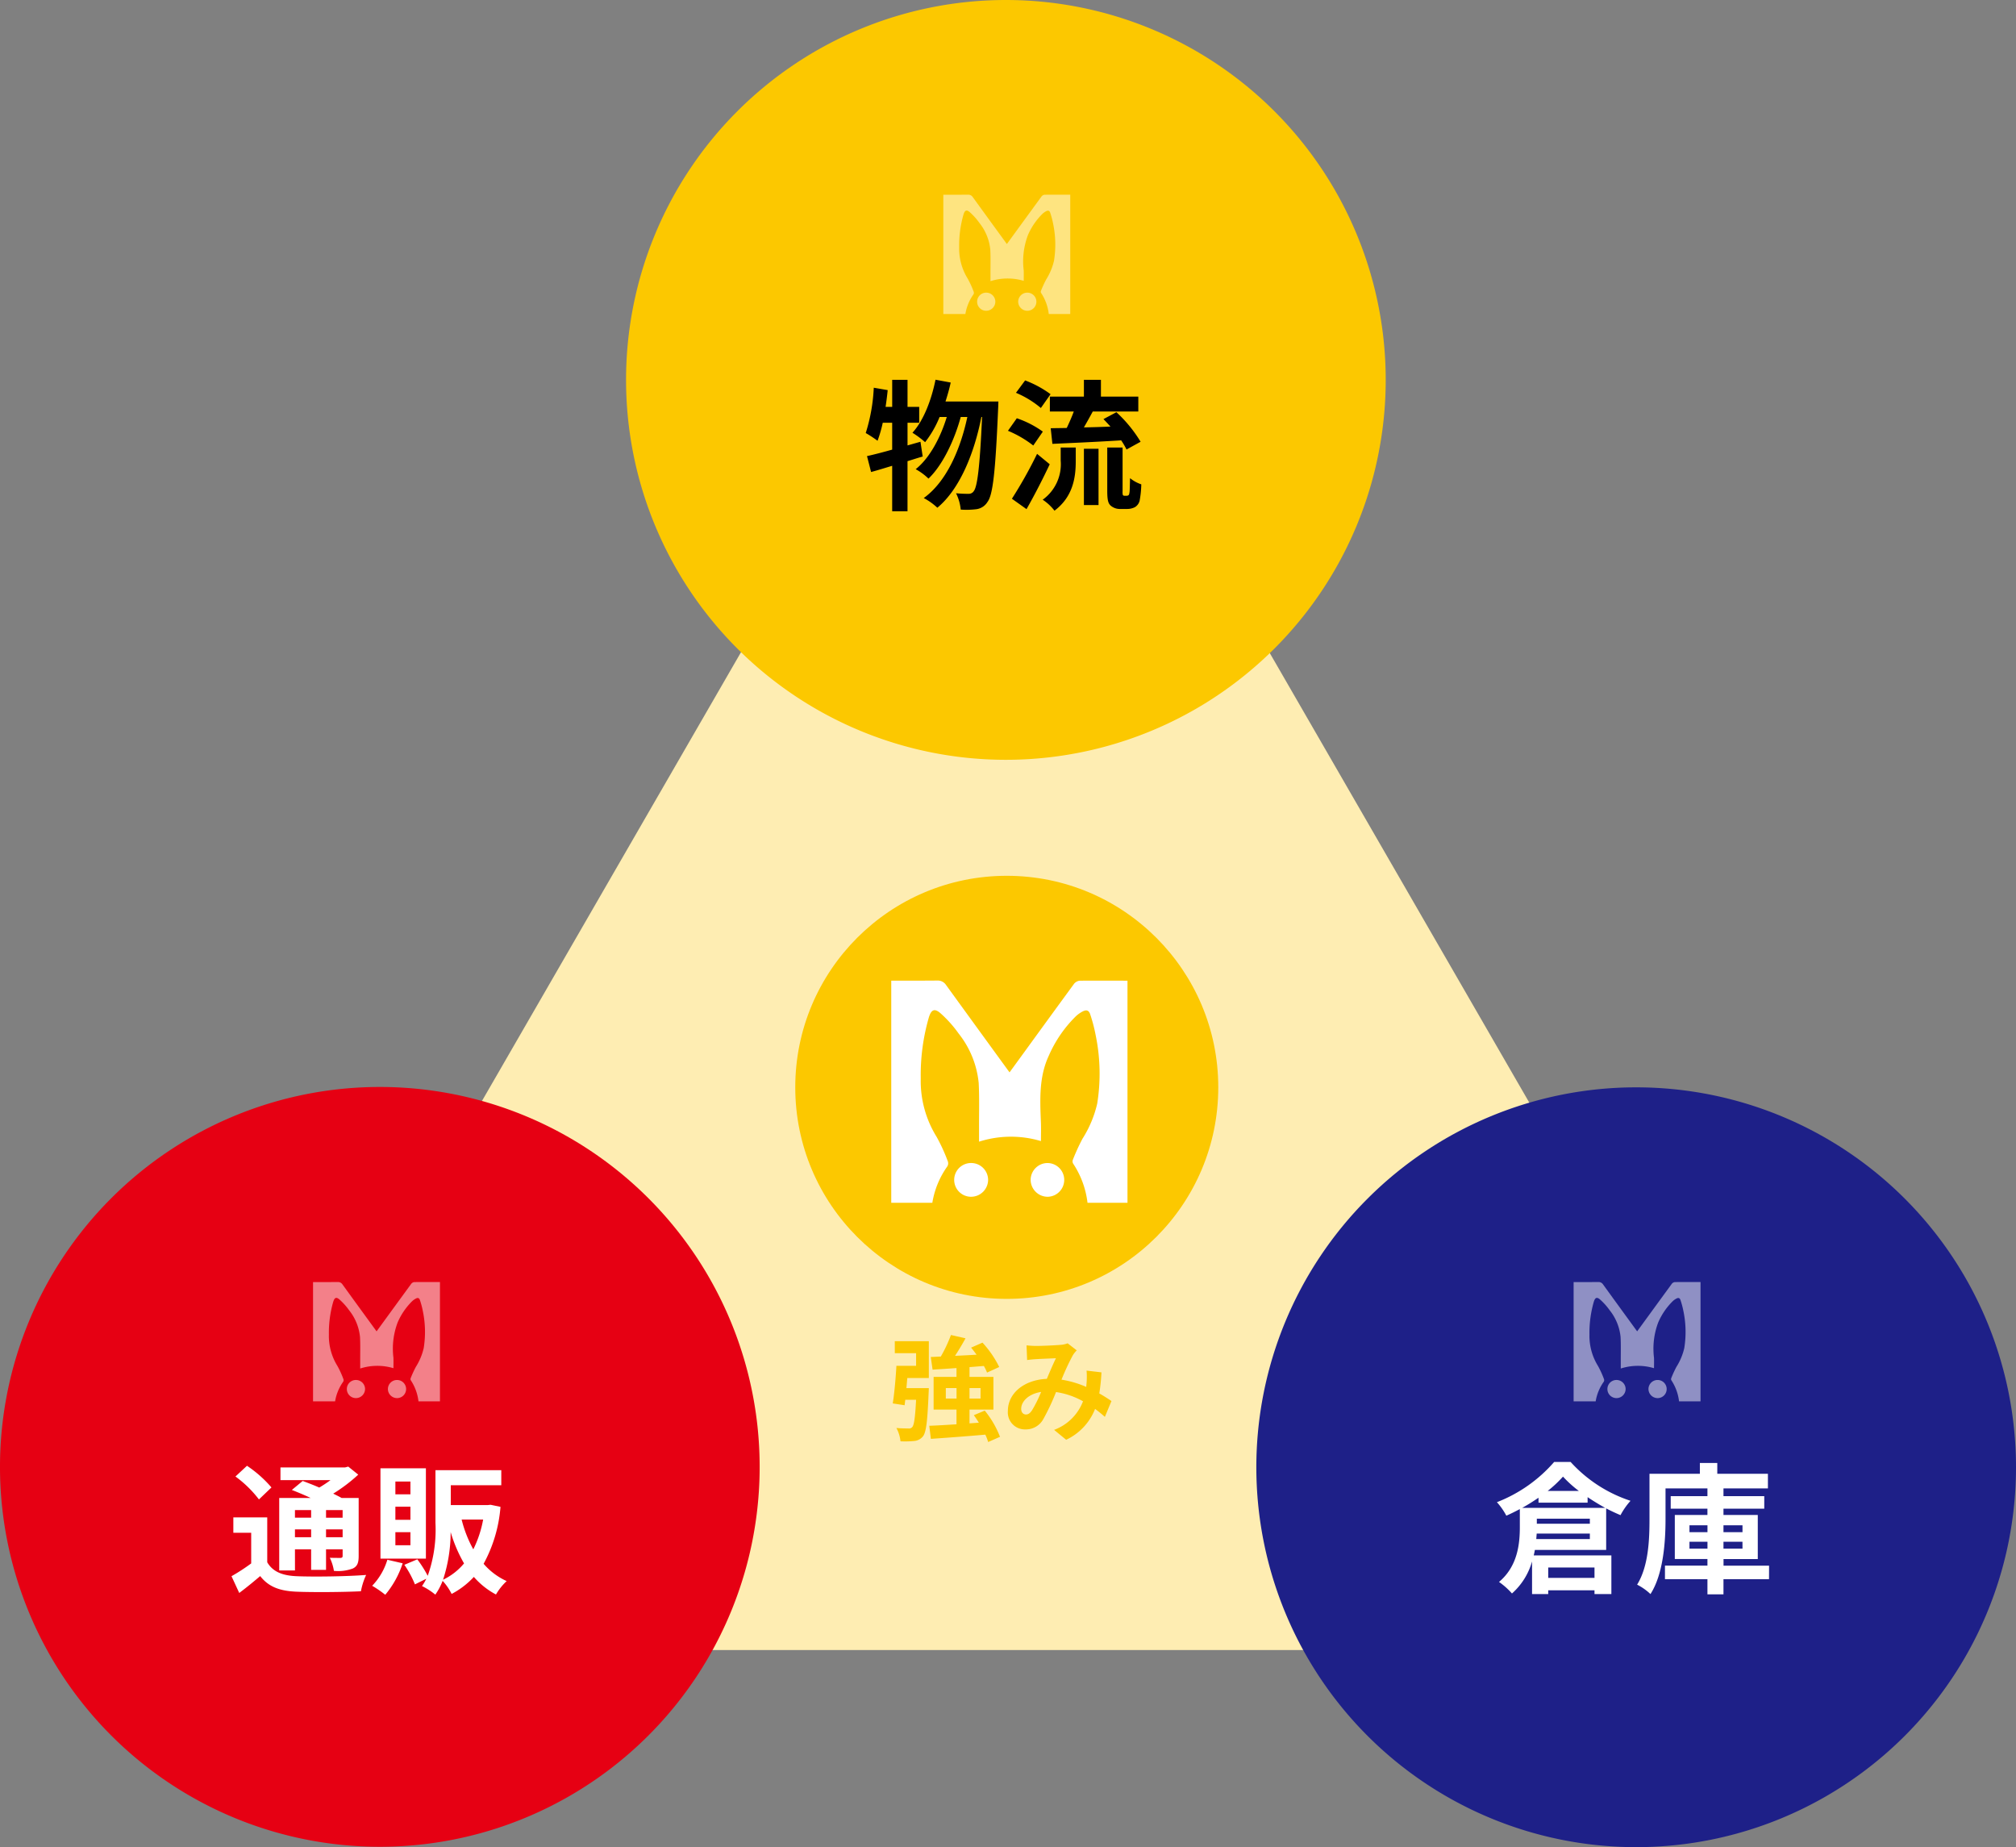
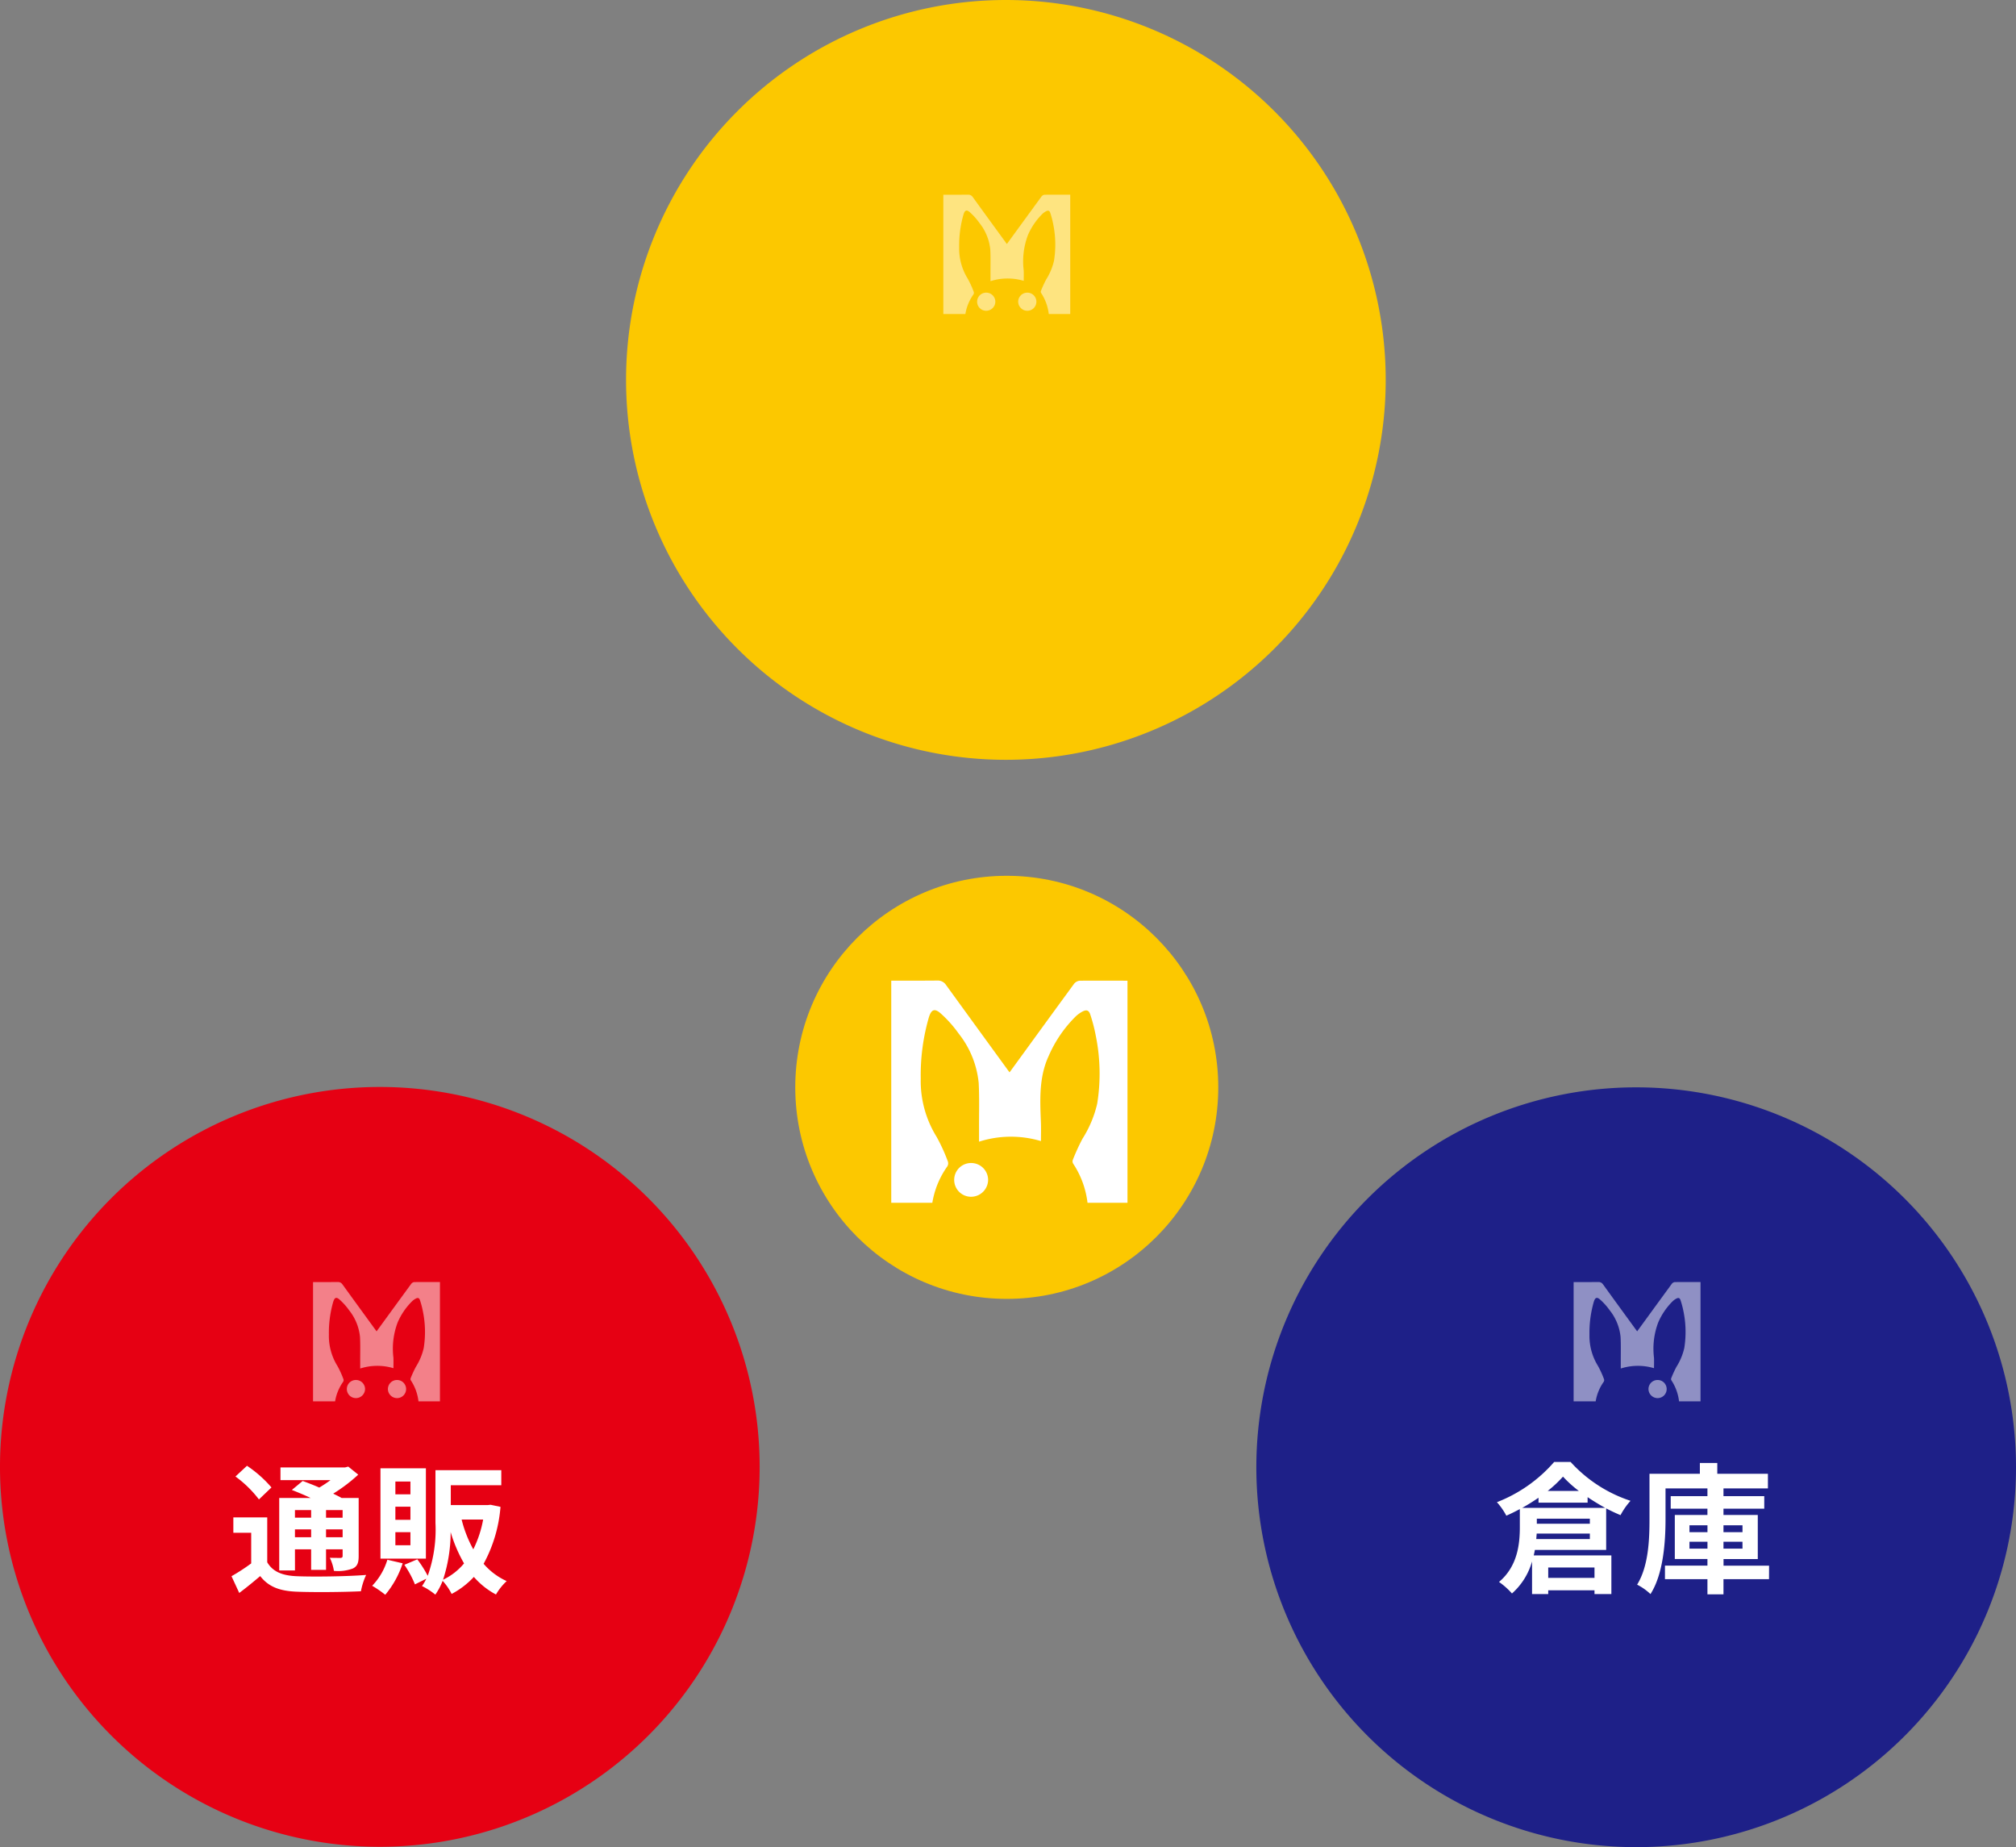
<svg xmlns="http://www.w3.org/2000/svg" width="301" height="275.737" viewBox="0 0 301 275.737">
  <rect x="0" y="0" width="301" height="275.737" fill="#808080" stroke="none" />
  <g id="グループ_103" data-name="グループ 103" transform="translate(-7498.708 -1291)">
-     <path id="パス_17" data-name="パス 17" d="M152.061,26.625,26.626,243.887H277.5Z" transform="translate(7496.72 1293.427)" fill="#feedb2" />
    <path id="パス_18" data-name="パス 18" d="M157.186,57.174a56.711,56.711,0,1,0-56.711,56.711,56.71,56.71,0,0,0,56.711-56.711" transform="translate(7548.417 1290.537)" fill="#fcc800" />
    <path id="パス_19" data-name="パス 19" d="M200.487,132.174a56.711,56.711,0,1,0-56.711,56.711,56.71,56.71,0,0,0,56.711-56.711" transform="translate(7599.221 1377.853)" fill="#1e2088" />
    <path id="パス_20" data-name="パス 20" d="M113.884,132.174a56.711,56.711,0,1,0-56.711,56.711,56.71,56.71,0,0,0,56.711-56.711" transform="translate(7498.245 1377.797)" fill="#e60013" />
-     <path id="パス_215" data-name="パス 215" d="M-12.411-8.526l-1.932.546v-3.381H-12.6v-2.373h-1.743v-4.032h-2.289v4.032h-.987c.126-.84.231-1.659.315-2.5l-2.079-.357a26.248,26.248,0,0,1-1.2,6.762,18.271,18.271,0,0,1,1.764,1.155,19.086,19.086,0,0,0,.777-2.688h1.407V-7.35c-1.428.4-2.709.735-3.759.966l.609,2.373c.966-.252,2.016-.588,3.15-.924V1.848h2.289V-5.628c.777-.231,1.512-.483,2.268-.693Zm3.738-6.006c.294-.924.567-1.869.777-2.835l-2.268-.42c-.63,3.087-1.785,6.09-3.444,7.917a14.249,14.249,0,0,1,1.89,1.407,15.637,15.637,0,0,0,2.163-3.759h1.071c-.924,3.045-2.562,6.153-4.641,7.791a8.826,8.826,0,0,1,1.911,1.407C-9.093-5.04-7.329-8.8-6.4-12.222h.987c-1.05,4.914-3.15,9.681-6.51,12.1A9.317,9.317,0,0,1-9.891,1.323C-6.51-1.47-4.347-6.93-3.318-12.222h.105c-.336,7.539-.714,10.4-1.239,11.067a.877.877,0,0,1-.777.4A17.034,17.034,0,0,1-7.1-.84,6.981,6.981,0,0,1-6.4,1.6a12.007,12.007,0,0,0,2.373-.063A2.3,2.3,0,0,0-2.394.441C-1.6-.609-1.218-4.032-.819-13.4c.021-.294.042-1.134.042-1.134Zm15.582-.735v2.226h3.57c-.294.819-.693,1.7-1.05,2.457-.882.021-1.68.021-2.394.042l.252,2.331c2.772-.126,6.615-.294,10.269-.525a11.22,11.22,0,0,1,.8,1.365l2.1-1.155a20.237,20.237,0,0,0-3.612-4.41L14.91-11.907c.336.336.693.735,1.05,1.113-1.344.063-2.709.1-3.969.126.42-.735.882-1.554,1.323-2.373h6.8v-2.226H14.532v-2.5H11.991v2.5Zm.105-.357a15.816,15.816,0,0,0-3.8-2.058L1.848-15.834a14.421,14.421,0,0,1,3.717,2.268ZM5.859-10.038a14.653,14.653,0,0,0-3.885-1.995L.651-10.164a16.31,16.31,0,0,1,3.78,2.2ZM5-6.72a66.721,66.721,0,0,1-3.759,6.7L3.423,1.533C4.6-.525,5.838-2.94,6.888-5.166ZM8.526-5.712A6.532,6.532,0,0,1,5.838.126,7.31,7.31,0,0,1,7.6,1.764C10.416-.357,10.773-3.3,10.773-5.628V-7.665H8.526ZM11.991.924h2.184v-8.4H11.991ZM18.039-.462a.3.3,0,0,1-.231-.105,1.832,1.832,0,0,1-.042-.588v-6.51H15.477v6.447c0,1.428.147,1.869.483,2.2a2.072,2.072,0,0,0,1.428.525h1.071a2.533,2.533,0,0,0,1.155-.273,1.57,1.57,0,0,0,.693-.945,14.753,14.753,0,0,0,.252-2.457,5.41,5.41,0,0,1-1.68-.924c-.021.945-.042,1.68-.063,1.995-.042.336-.084.5-.168.546a.387.387,0,0,1-.273.084Z" transform="translate(7648.55 1365.47)" />
    <path id="パス_216" data-name="パス 216" d="M-8.652-10.731V-9.6h-2.415v-1.134Zm4.7,1.134H-6.426v-1.134h2.478ZM-6.426-6.678V-7.854h2.478v1.176Zm-4.641,0V-7.854h2.415v1.176Zm0,1.806h2.415v3.066h2.226V-4.872h2.478v.966c0,.21-.063.294-.315.315-.21,0-.945,0-1.6-.021A6.829,6.829,0,0,1-5.25-1.659a6.32,6.32,0,0,0,2.835-.357c.672-.336.861-.861.861-1.869v-8.652H-4.095c-.357-.21-.8-.42-1.26-.651a23.9,23.9,0,0,0,3.738-2.835l-1.491-1.2-.483.126H-13.23v1.89h7.476a19.4,19.4,0,0,1-1.68,1.113c-.861-.378-1.743-.714-2.478-.987l-1.617,1.344c.861.336,1.869.756,2.814,1.2h-4.7V-1.722h2.352Zm-3.507-9.24a17.987,17.987,0,0,0-3.654-3.234l-1.722,1.6a17.047,17.047,0,0,1,3.507,3.423Zm-.63,4.473h-5.061V-7.35H-17.6v4.578a28.905,28.905,0,0,1-2.94,1.911l1.155,2.5c1.176-.882,2.163-1.7,3.129-2.52,1.26,1.617,2.919,2.226,5.439,2.331,2.562.105,7.014.063,9.6-.063A10.319,10.319,0,0,1-.441-1.05c-2.877.231-7.854.294-10.353.189-2.142-.084-3.591-.672-4.41-2.079ZM6.174-13.083H3.927v-1.911H6.174Zm0,3.8H3.927v-1.953H6.174Zm0,3.8H3.927V-7.434H6.174Zm2.31-11.487H1.7V-3.486H8.484ZM2.73-3.318A9.563,9.563,0,0,1,.462.567,16.059,16.059,0,0,1,2.415,1.911a14.045,14.045,0,0,0,2.6-4.7ZM11.046-.336A23.039,23.039,0,0,0,12.18-7.455a21.534,21.534,0,0,0,2,4.683A9.229,9.229,0,0,1,11.046-.336Zm5.985-8.988a16.549,16.549,0,0,1-1.47,4.452,18.208,18.208,0,0,1-1.743-4.452Zm1.113-2.2-.4.042H12.2v-2.961H19.74v-2.247H9.912V-8.82a20.622,20.622,0,0,1-1.155,7.9A17.655,17.655,0,0,0,7.2-3.381l-1.932.819A14.914,14.914,0,0,1,6.846.357l1.7-.84A7.139,7.139,0,0,1,7.9.609,10.135,10.135,0,0,1,9.891,1.89,9.611,9.611,0,0,0,10.983-.168a8.532,8.532,0,0,1,1.344,1.953A12.346,12.346,0,0,0,15.645-.756a11.524,11.524,0,0,0,3.3,2.625,8.663,8.663,0,0,1,1.6-2,9.989,9.989,0,0,1-3.444-2.583,21.222,21.222,0,0,0,2.52-8.5Z" transform="translate(7553.813 1527.154)" fill="#fff" />
    <path id="パス_218" data-name="パス 218" d="M-14.238-11.844h7.329v-.819c.84.567,1.743,1.113,2.625,1.6h-12.39c.84-.462,1.659-.987,2.436-1.512Zm1.365-1.743a17.637,17.637,0,0,0,2.289-2.142,17.284,17.284,0,0,0,2.373,2.142ZM-14.49-9.45h7.917v.756H-14.49Zm-.084,3.045.063-.819h7.938v.819ZM-5.88-2.163V-.609h-6.909V-2.163Zm1.743-2.625v-6.195c.714.378,1.449.714,2.142,1.008A10.6,10.6,0,0,1-.5-12.117a20.851,20.851,0,0,1-8.946-5.8h-2.457a21.713,21.713,0,0,1-8.547,6.006,9.958,9.958,0,0,1,1.407,2.016c.672-.294,1.344-.63,2.016-.987v2.646c0,2.478-.294,5.859-3.108,8.232a10.709,10.709,0,0,1,1.932,1.722,10.044,10.044,0,0,0,3-4.788V1.806h2.415V1.239H-5.88v.567h2.52V-3.969H-14.952c.063-.273.126-.546.168-.819ZM8.3-4.977V-6.006h2.688v1.029Zm0-3.486h2.688v1.029H8.3Zm7.917,0v1.029H13.377V-8.463Zm0,3.486H13.377V-6.006h2.835Zm3.969,2.541h-6.8v-.987H18.5V-10H13.377v-.945h6.09V-12.81h-6.09v-1.155h6.636v-2.184h-7.56v-1.617h-2.6v1.617H2.331v6.783C2.331-6.384,2.2-2.373.483.4A8.351,8.351,0,0,1,2.478,1.806C4.41-1.2,4.725-6.027,4.725-9.366v-4.6h6.258v1.155H5.5v1.869h5.481V-10H6.111v6.573h4.872v.987H4.641V-.42h6.342V1.848h2.394V-.42h6.8Z" transform="translate(7742.655 1527.154)" fill="#fff" />
-     <path id="パス_217" data-name="パス 217" d="M-16.031-11.7h3.179v1.887h-2.941c-.1,1.836-.306,4.131-.544,5.61l1.768.272.1-.816h1.615c-.136,2.686-.306,3.808-.578,4.08a.625.625,0,0,1-.595.2c-.34,0-1.037,0-1.768-.068a5.208,5.208,0,0,1,.612,1.989,14.809,14.809,0,0,0,2.057-.051,1.872,1.872,0,0,0,1.292-.68c.493-.612.68-2.329.85-6.443.017-.255.034-.765.034-.765H-14.3c.051-.493.085-1,.136-1.513h3.213v-5.491h-5.083ZM-8.415-4.93V-6.494h1.6V-4.93ZM-3.23-6.494V-4.93H-4.879V-6.494ZM-.323.782A14.516,14.516,0,0,0-2.6-3.128l-1.632.68c.255.357.51.731.748,1.122l-1.394.1V-3.281h3.57V-8.16h-3.57V-9.622c.714-.051,1.428-.119,2.142-.17a6.393,6.393,0,0,1,.476.986l1.819-.833a15.324,15.324,0,0,0-2.5-3.638l-1.7.748c.272.323.561.7.816,1.054-1.088.068-2.176.119-3.213.17.527-.816,1.088-1.734,1.564-2.618l-2.176-.493A20.955,20.955,0,0,1-9.163-11.2l-1.5.068.272,1.887c1.037-.068,2.261-.136,3.57-.238V-8.16h-3.417v4.879h3.417v2.193c-1.53.1-2.941.187-4.063.221l.238,1.955C-8.449.935-5.423.714-2.516.459a7.2,7.2,0,0,1,.425,1.1ZM3.638-12.869l.085,2.193c.442-.068,1.037-.119,1.377-.136.782-.051,2.244-.1,2.924-.136-.391.8-.884,1.955-1.36,3.077C3.247-7.718.85-5.712.85-3.077A2.545,2.545,0,0,0,3.468-.323a2.963,2.963,0,0,0,2.652-1.5A33.415,33.415,0,0,0,8.041-5.9,11.787,11.787,0,0,1,12.07-4.522,7.324,7.324,0,0,1,7.752-.255l1.8,1.479a8.5,8.5,0,0,0,4.318-4.607,17.725,17.725,0,0,1,1.462,1.19l.986-2.363c-.493-.34-1.1-.731-1.819-1.139a27.608,27.608,0,0,0,.323-3.145L12.6-9.1a11.2,11.2,0,0,1,0,1.853c-.017.187-.034.374-.051.578A15.3,15.3,0,0,0,8.857-7.752a36.221,36.221,0,0,1,1.7-3.655,4.1,4.1,0,0,1,.578-.714l-1.36-1.054a3.652,3.652,0,0,1-1.156.238c-.8.068-2.6.153-3.57.153C4.675-12.784,4.1-12.818,3.638-12.869ZM2.839-3.4c0-1.071,1.071-2.227,2.975-2.516A19.039,19.039,0,0,1,4.437-3.145c-.306.425-.544.595-.884.595C3.162-2.55,2.839-2.839,2.839-3.4Z" transform="translate(7648.339 1504.702)" fill="#fcc800" />
    <g id="グループ_7" data-name="グループ 7" transform="translate(7617.445 1421.737)">
      <circle id="楕円形_12" data-name="楕円形 12" cx="31.579" cy="31.579" r="31.579" transform="translate(0)" fill="#fcc800" />
      <g id="グループ_7-2" data-name="グループ 7" transform="translate(14.333 15.636)">
        <path id="パス_22" data-name="パス 22" d="M27.262,43.508a.88.88,0,0,0,.094-.727,26.151,26.151,0,0,0-1.695-3.707A15.821,15.821,0,0,1,23.3,30.389a30.98,30.98,0,0,1,1.212-9.136c.364-1.174.853-1.4,1.767-.588a17.92,17.92,0,0,1,2.673,2.993,14.076,14.076,0,0,1,3,7.384c.115,2.208.045,4.427.054,6.639,0,.683,0,1.364,0,2.128a15.647,15.647,0,0,1,9.24-.087c0-.968.033-1.926-.007-2.879-.139-3.363-.289-6.738,1.189-9.886A18.743,18.743,0,0,1,46.449,21.1a4.7,4.7,0,0,1,1-.717c.588-.313.958-.2,1.163.445a23.811,23.811,0,0,1,.8,3.057,28.318,28.318,0,0,1,.235,10.251,16.874,16.874,0,0,1-2.2,5.238,31,31,0,0,0-1.442,3.151.665.665,0,0,0,.048.557A13.439,13.439,0,0,1,48.2,48.93h5.968V15.778h-.415s-1.622-.007-3.394-.007c-1.2,0-2.464,0-3.341.012a1.259,1.259,0,0,0-.893.55q-3.728,5.1-7.44,10.211l-2.126,2.919c-.022-.027-1.686-2.313-1.686-2.313q-3.9-5.358-7.793-10.727a1.472,1.472,0,0,0-1.308-.666h0c-.951.012-1.9.014-2.851.014l-4.024,0V48.93h6.133A12.97,12.97,0,0,1,27.262,43.508Z" transform="translate(-18.898 -15.756)" fill="#fff" />
        <path id="パス_23" data-name="パス 23" d="M31.272,49.419a2.519,2.519,0,0,1,.041-5.038,2.532,2.532,0,0,1,2.526,2.511,2.546,2.546,0,0,1-2.512,2.526Z" transform="translate(-19.378 -17.142)" fill="#fff" />
-         <path id="パス_24" data-name="パス 24" d="M43.289,49.42a2.547,2.547,0,0,1-2.521-2.531,2.531,2.531,0,0,1,2.518-2.506,2.519,2.519,0,0,1,.044,5.037h-.041" transform="translate(-19.957 -17.142)" fill="#fff" />
      </g>
    </g>
    <g id="グループ_7-3" data-name="グループ 7" transform="translate(7733.655 1482.368)">
      <path id="パス_22-2" data-name="パス 22" d="M23.391,30.664a.473.473,0,0,0,.051-.391,14.048,14.048,0,0,0-.91-1.992,8.5,8.5,0,0,1-1.266-4.665,16.642,16.642,0,0,1,.651-4.908c.2-.631.458-.752.949-.316A9.626,9.626,0,0,1,24.3,20a7.561,7.561,0,0,1,1.612,3.967c.062,1.186.024,2.378.029,3.566,0,.367,0,.732,0,1.143a8.4,8.4,0,0,1,4.963-.047c0-.52.018-1.035,0-1.546a11.044,11.044,0,0,1,.639-5.31A10.068,10.068,0,0,1,33.7,18.625a2.524,2.524,0,0,1,.54-.385c.316-.168.515-.1.625.239a12.79,12.79,0,0,1,.432,1.642,15.211,15.211,0,0,1,.126,5.507,9.064,9.064,0,0,1-1.179,2.814,16.653,16.653,0,0,0-.774,1.692.357.357,0,0,0,.026.3,7.219,7.219,0,0,1,1.147,3.143h3.206V15.768h-.223s-.872,0-1.823,0c-.644,0-1.323,0-1.795.007a.676.676,0,0,0-.479.3q-2,2.74-4,5.485l-1.142,1.568c-.012-.014-.906-1.243-.906-1.243q-2.1-2.878-4.186-5.762a.791.791,0,0,0-.7-.358h0c-.511.007-1.021.008-1.531.008H18.9V33.576h3.294A6.967,6.967,0,0,1,23.391,30.664Z" transform="translate(-18.898 -15.756)" fill="rgba(255,255,255,0.5)" />
-       <path id="パス_23-2" data-name="パス 23" d="M30.13,47.087a1.353,1.353,0,0,1,.022-2.706,1.36,1.36,0,0,1,1.357,1.349,1.368,1.368,0,0,1-1.349,1.357Z" transform="translate(-23.741 -29.749)" fill="rgba(255,255,255,0.5)" />
      <path id="パス_24-2" data-name="パス 24" d="M42.122,47.089a1.368,1.368,0,0,1-1.354-1.36,1.359,1.359,0,0,1,1.353-1.346,1.353,1.353,0,0,1,.024,2.706h-.022" transform="translate(-29.589 -29.75)" fill="rgba(255,255,255,0.5)" />
    </g>
    <g id="グループ_10" data-name="グループ 10" transform="translate(7639.55 1320.053)">
      <path id="パス_22-3" data-name="パス 22" d="M23.391,30.664a.473.473,0,0,0,.051-.391,14.048,14.048,0,0,0-.91-1.992,8.5,8.5,0,0,1-1.266-4.665,16.642,16.642,0,0,1,.651-4.908c.2-.631.458-.752.949-.316A9.626,9.626,0,0,1,24.3,20a7.561,7.561,0,0,1,1.612,3.967c.062,1.186.024,2.378.029,3.566,0,.367,0,.732,0,1.143a8.4,8.4,0,0,1,4.963-.047c0-.52.018-1.035,0-1.546a11.044,11.044,0,0,1,.639-5.31A10.068,10.068,0,0,1,33.7,18.625a2.524,2.524,0,0,1,.54-.385c.316-.168.515-.1.625.239a12.79,12.79,0,0,1,.432,1.642,15.211,15.211,0,0,1,.126,5.507,9.064,9.064,0,0,1-1.179,2.814,16.653,16.653,0,0,0-.774,1.692.357.357,0,0,0,.026.3,7.219,7.219,0,0,1,1.147,3.143h3.206V15.768h-.223s-.872,0-1.823,0c-.644,0-1.323,0-1.795.007a.676.676,0,0,0-.479.3q-2,2.74-4,5.485l-1.142,1.568c-.012-.014-.906-1.243-.906-1.243q-2.1-2.878-4.186-5.762a.791.791,0,0,0-.7-.358h0c-.511.007-1.021.008-1.531.008H18.9V33.576h3.294A6.967,6.967,0,0,1,23.391,30.664Z" transform="translate(-18.898 -15.756)" fill="rgba(255,255,255,0.5)" />
      <path id="パス_23-3" data-name="パス 23" d="M30.13,47.087a1.353,1.353,0,0,1,.022-2.706,1.36,1.36,0,0,1,1.357,1.349,1.368,1.368,0,0,1-1.349,1.357Z" transform="translate(-23.741 -29.749)" fill="rgba(255,255,255,0.5)" />
      <path id="パス_24-3" data-name="パス 24" d="M42.122,47.089a1.368,1.368,0,0,1-1.354-1.36,1.359,1.359,0,0,1,1.353-1.346,1.353,1.353,0,0,1,.024,2.706h-.022" transform="translate(-29.589 -29.75)" fill="rgba(255,255,255,0.5)" />
    </g>
    <g id="グループ_9" data-name="グループ 9" transform="translate(7545.445 1482.368)">
      <path id="パス_22-4" data-name="パス 22" d="M23.391,30.664a.473.473,0,0,0,.051-.391,14.048,14.048,0,0,0-.91-1.992,8.5,8.5,0,0,1-1.266-4.665,16.642,16.642,0,0,1,.651-4.908c.2-.631.458-.752.949-.316A9.626,9.626,0,0,1,24.3,20a7.561,7.561,0,0,1,1.612,3.967c.062,1.186.024,2.378.029,3.566,0,.367,0,.732,0,1.143a8.4,8.4,0,0,1,4.963-.047c0-.52.018-1.035,0-1.546a11.044,11.044,0,0,1,.639-5.31A10.068,10.068,0,0,1,33.7,18.625a2.524,2.524,0,0,1,.54-.385c.316-.168.515-.1.625.239a12.79,12.79,0,0,1,.432,1.642,15.211,15.211,0,0,1,.126,5.507,9.064,9.064,0,0,1-1.179,2.814,16.653,16.653,0,0,0-.774,1.692.357.357,0,0,0,.026.3,7.219,7.219,0,0,1,1.147,3.143h3.206V15.768h-.223s-.872,0-1.823,0c-.644,0-1.323,0-1.795.007a.676.676,0,0,0-.479.3q-2,2.74-4,5.485l-1.142,1.568c-.012-.014-.906-1.243-.906-1.243q-2.1-2.878-4.186-5.762a.791.791,0,0,0-.7-.358h0c-.511.007-1.021.008-1.531.008H18.9V33.576h3.294A6.967,6.967,0,0,1,23.391,30.664Z" transform="translate(-18.898 -15.756)" fill="rgba(255,255,255,0.5)" />
      <path id="パス_23-4" data-name="パス 23" d="M30.13,47.087a1.353,1.353,0,0,1,.022-2.706,1.36,1.36,0,0,1,1.357,1.349,1.368,1.368,0,0,1-1.349,1.357Z" transform="translate(-23.741 -29.749)" fill="rgba(255,255,255,0.5)" />
      <path id="パス_24-4" data-name="パス 24" d="M42.122,47.089a1.368,1.368,0,0,1-1.354-1.36,1.359,1.359,0,0,1,1.353-1.346,1.353,1.353,0,0,1,.024,2.706h-.022" transform="translate(-29.589 -29.75)" fill="rgba(255,255,255,0.5)" />
    </g>
  </g>
</svg>